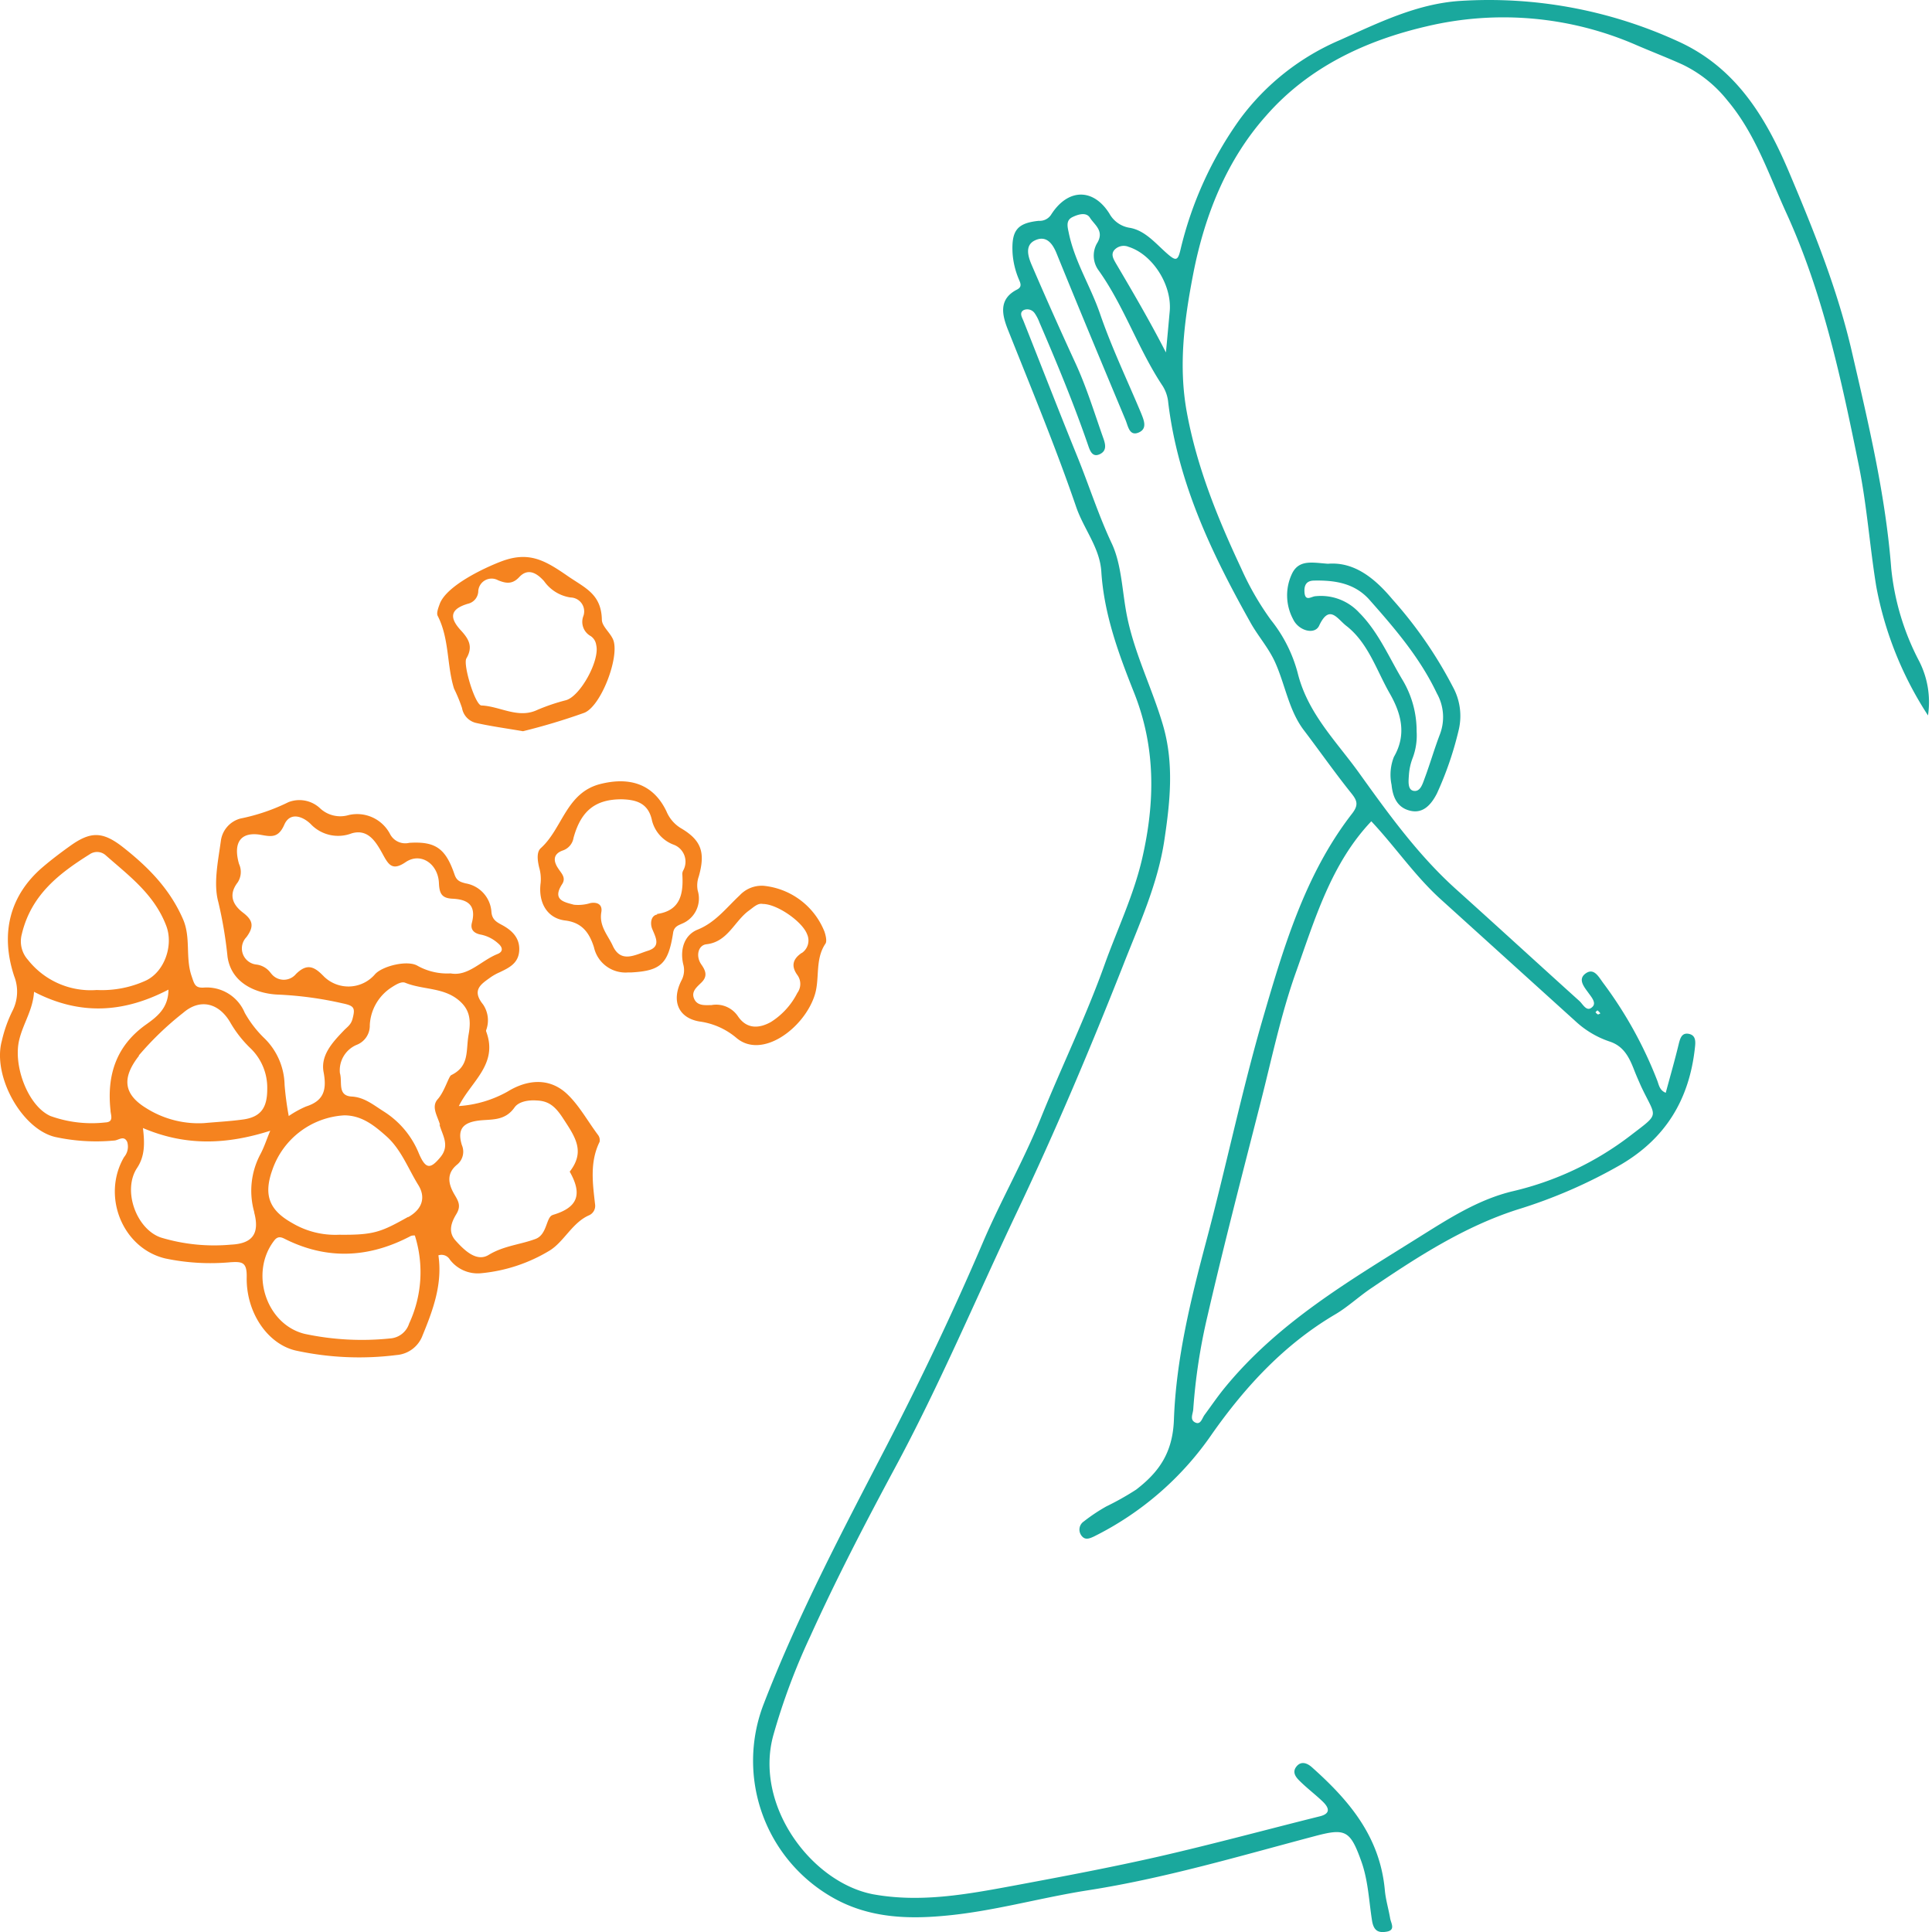
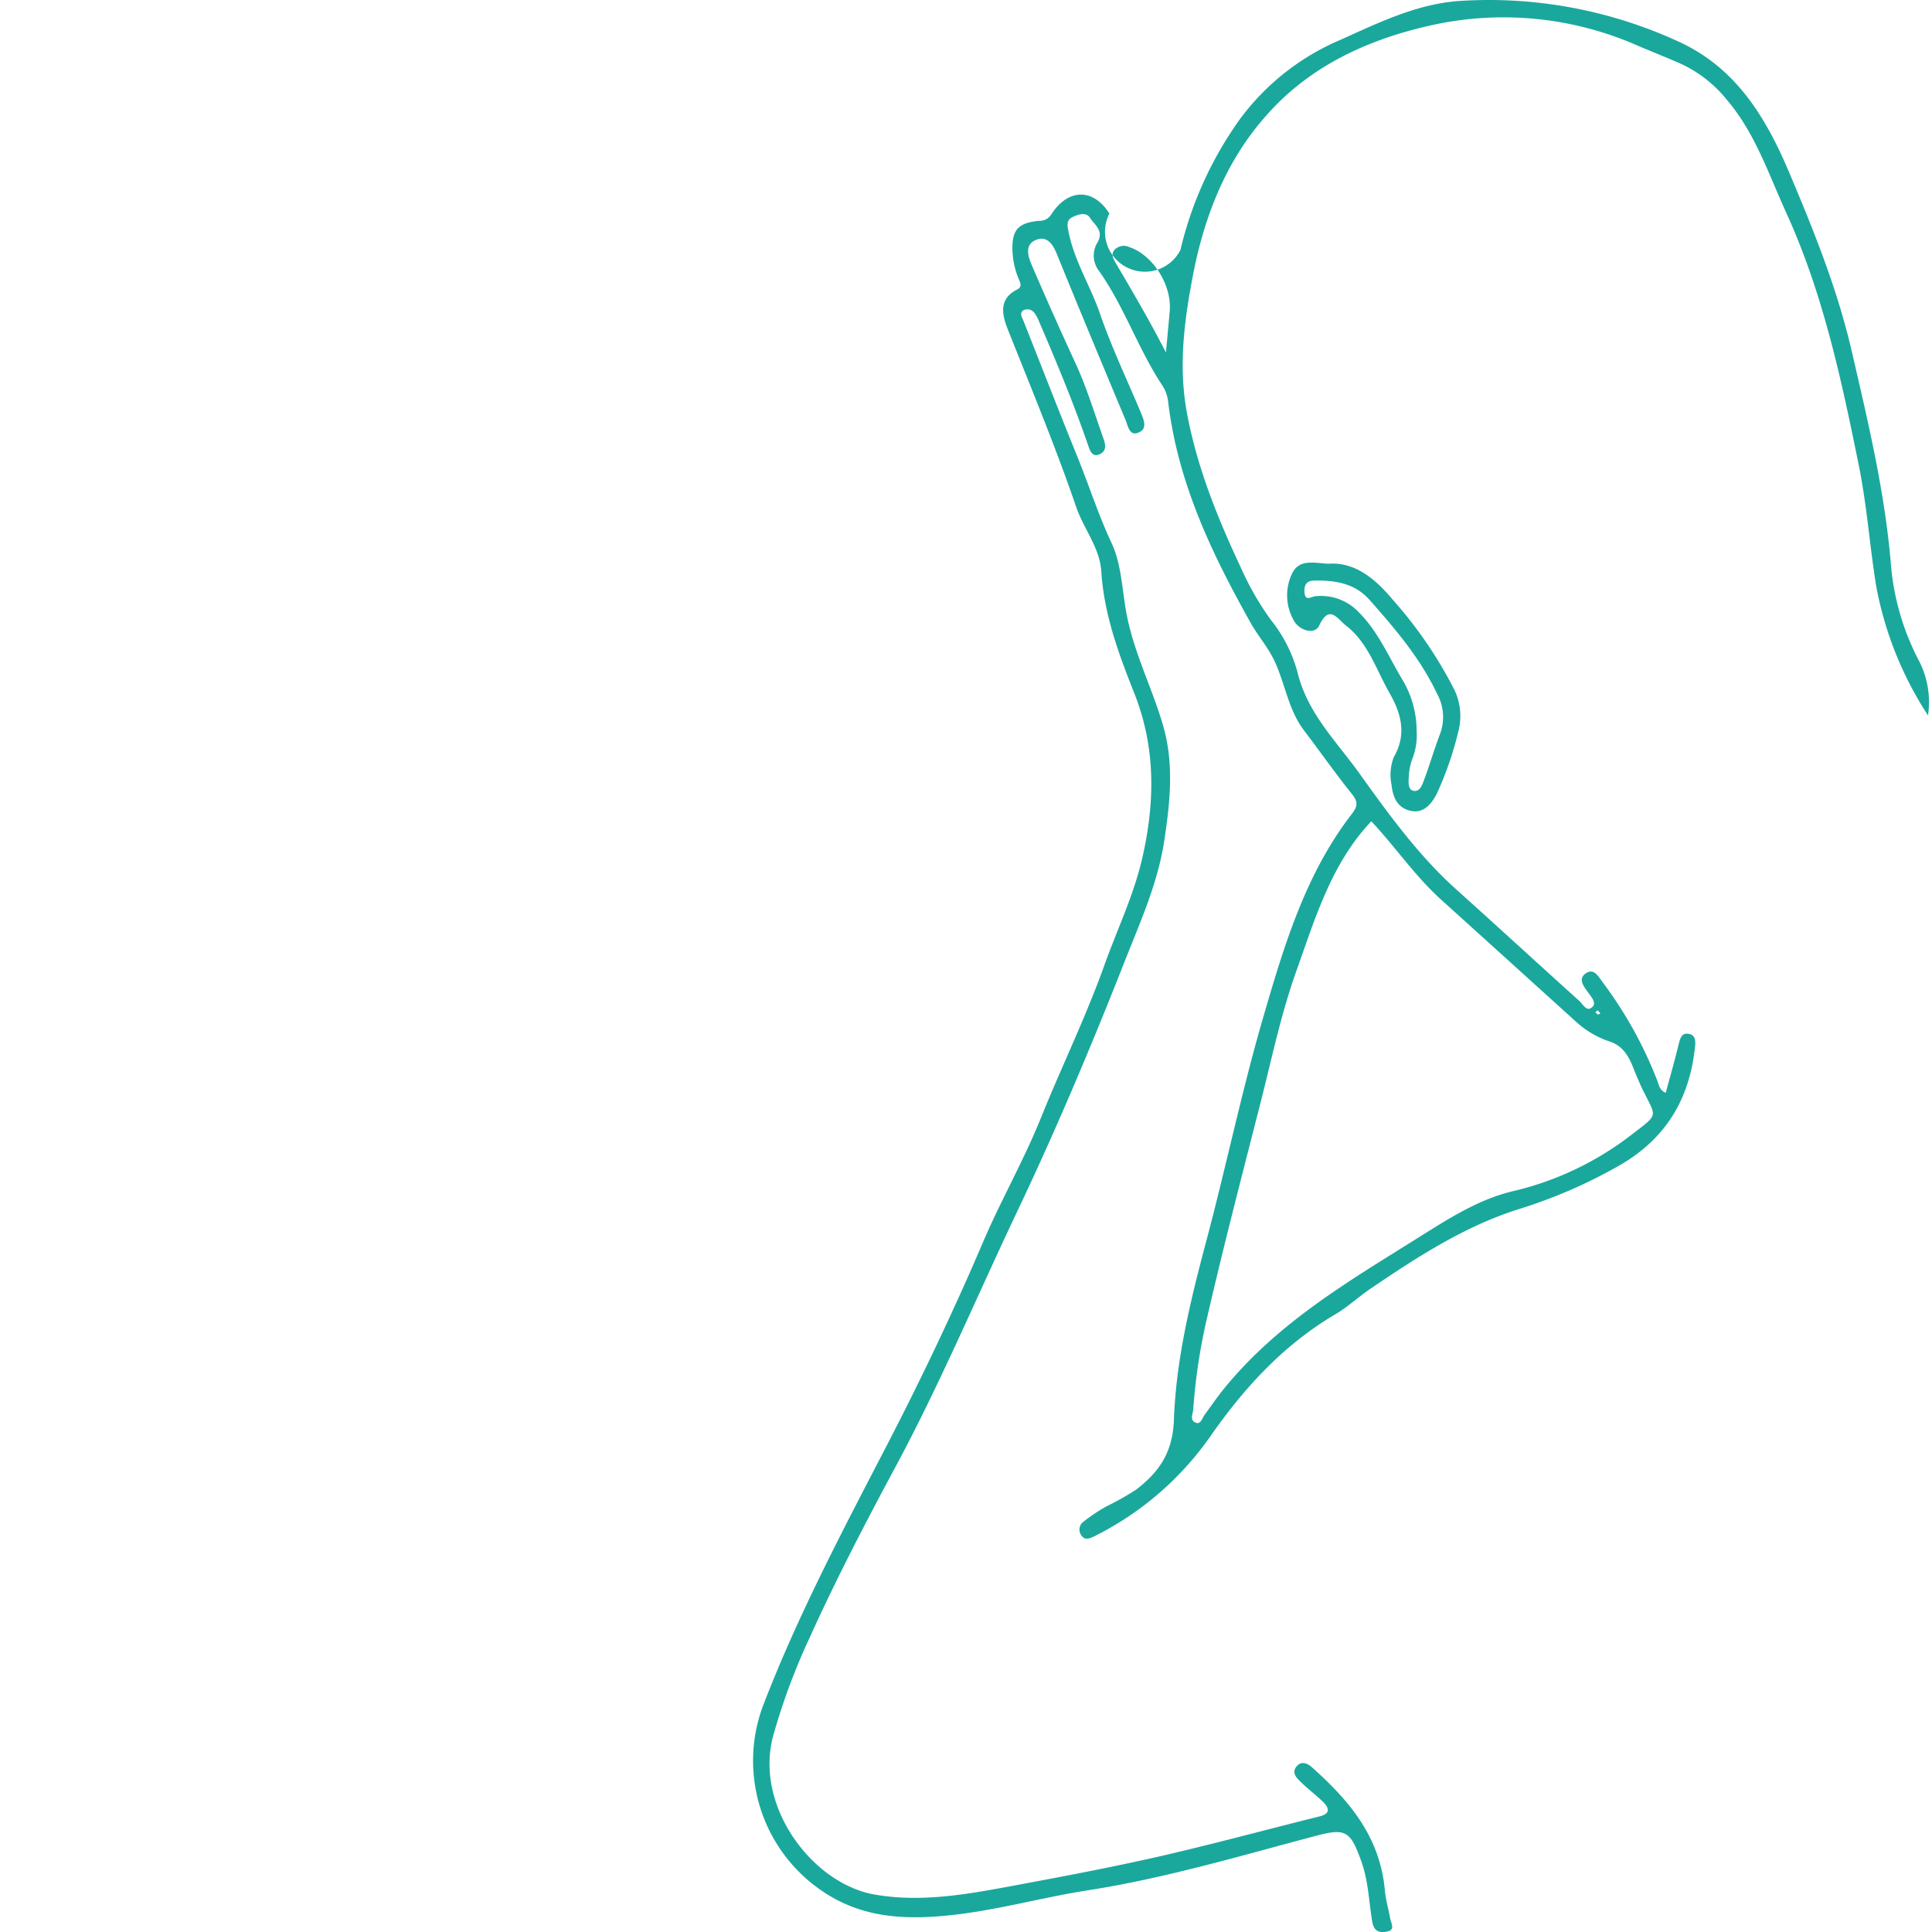
<svg xmlns="http://www.w3.org/2000/svg" viewBox="0 0 256 256">
  <title>antesthi</title>
-   <path d="M254.32,87.65a33.63,33.63,0,0,1-3.72-12.31c-.75-9.72-3-19.13-5.18-28.57-1.89-8.27-5-16-8.26-23.72C234,15.53,230,8.9,222.24,5.43A60.06,60.06,0,0,0,193.5.12C187.81.48,182.69,3,177.59,5.29A32.2,32.2,0,0,0,164.3,15.78a49.12,49.12,0,0,0-7.89,17.35c-.34,1.45-.63,1.44-1.68.54-1.53-1.32-2.94-3.11-5-3.48A3.71,3.71,0,0,1,147,28.3c-2.13-3.39-5.48-3.35-7.7.11a1.8,1.8,0,0,1-1.66.85c-2.85.3-3.63,1.26-3.47,4.28A10.77,10.77,0,0,0,135,37c.21.51.48,1-.24,1.37-2.55,1.3-1.95,3.48-1.14,5.48,3.06,7.69,6.24,15.35,8.94,23.21,1,3,3.16,5.46,3.37,8.67.36,5.72,2.33,11,4.36,16.1,2.86,7.22,2.76,14.44,1.08,21.81-1.12,4.93-3.31,9.45-5,14.16-2.48,6.94-5.7,13.53-8.45,20.34-2.27,5.64-5.31,10.93-7.7,16.53-3.9,9.13-8.18,18.09-12.71,26.85-5.84,11.27-11.76,22.44-16.36,34.38a20.84,20.84,0,0,0,9,25.43c4.63,2.71,9.68,3,14.79,2.54,6.48-.55,12.78-2.39,19.18-3.39,10.17-1.58,20.08-4.53,30.05-7.17,4.09-1.09,4.73-.83,6.22,3.35.91,2.55,1,5.26,1.42,7.89.22,1.26.81,1.58,1.84,1.42,1.34-.18.66-1.12.55-1.79-.21-1.24-.59-2.47-.7-3.71-.65-7.2-4.84-12-9.71-16.34-.63-.54-1.4-.8-2-.06s-.11,1.39.39,1.88c1,1,2.08,1.8,3.07,2.75s1,1.67-.48,2c-7.1,1.77-14.17,3.69-21.3,5.32-6.34,1.44-12.72,2.64-19.1,3.83C128.17,251,122,252.15,115.68,251c-8.17-1.58-15.73-11.74-13.23-21a85.93,85.93,0,0,1,4.92-13.19c3.41-7.53,7.21-14.85,11.11-22.11,6-11.11,10.89-22.77,16.31-34.18,5.06-10.65,9.65-21.51,14-32.53,2.13-5.46,4.62-10.8,5.5-16.71.76-5.07,1.3-10.13-.2-15.23-1.42-4.83-3.71-9.32-4.73-14.28-.67-3.25-.7-6.8-2-9.66-1.81-3.83-3.07-7.84-4.66-11.74-2.41-5.93-4.73-11.92-7.09-17.86-.2-.49-.59-1.08.05-1.43a1.2,1.2,0,0,1,1.43.41,5.53,5.53,0,0,1,.64,1.23C140,48,142.25,53.4,144.18,59c.25.74.57,1.63,1.53,1.19s.78-1.28.51-2.06c-1.18-3.32-2.2-6.7-3.67-9.91-2-4.34-3.94-8.68-5.82-13.05-.47-1.08-1-2.64.39-3.31s2.27.2,2.88,1.71c3,7.39,6.07,14.73,9.14,22.08.34.82.51,2.17,1.72,1.67s.72-1.63.33-2.6c-1.84-4.39-3.9-8.68-5.45-13.2-1.26-3.64-3.35-6.88-4.13-10.7-.17-.81-.39-1.63.51-2.06.74-.36,1.8-.68,2.29.07.62,1,2,1.77.92,3.46a3.3,3.3,0,0,0,.28,3.59c3.37,4.75,5.23,10.44,8.46,15.28a5,5,0,0,1,.73,2.21c1.3,10.66,5.78,20,10.86,29.06,1,1.82,2.42,3.38,3.3,5.33,1.35,3,1.81,6.37,3.81,9s4.09,5.61,6.27,8.33c.81,1,1,1.59.1,2.74-6.31,8.14-9.15,18-12,27.8-2.72,9.51-4.75,19.24-7.3,28.81-2.07,7.78-4,15.64-4.29,23.68-.16,4.47-2.07,7-5,9.26a37,37,0,0,1-3.94,2.22,23.26,23.26,0,0,0-3,2,1.3,1.3,0,0,0-.4,1.74.56.56,0,0,0,.1.15c.45.6,1,.4,1.61.12a41.15,41.15,0,0,0,15.71-13.65c4.48-6.36,9.6-11.82,16.16-15.72,1.75-1,3.28-2.47,5-3.61,6.09-4.13,12.24-8.09,19.22-10.34a66.85,66.85,0,0,0,13.81-6c5.82-3.44,9-8.51,9.76-15.41.1-.83.16-1.7-.81-1.89s-1.16.67-1.36,1.47c-.51,2.11-1.12,4.22-1.69,6.34-.8-.32-.9-1-1.11-1.58a54.5,54.5,0,0,0-7.2-13c-.59-.8-1.2-2-2.28-1.25s-.29,1.73.33,2.57c.38.54,1.08,1.31.58,1.84-.78.83-1.27-.31-1.78-.76-5.38-4.85-10.73-9.76-16.11-14.6C188,113.44,184,107.88,180,102.3c-3-4.15-6.75-7.82-8.06-13.17a19,19,0,0,0-3.55-7,38.06,38.06,0,0,1-3.94-6.85c-3.09-6.59-5.83-13.3-7.18-20.6-1.15-6.21-.34-12.29.83-18.35,1.53-7.88,4.48-15.18,9.67-21C173.45,8.83,181.09,5.34,189,3.5A44.06,44.06,0,0,1,216.89,6c2,.86,4,1.63,6,2.53a17,17,0,0,1,6,4.78c3.72,4.41,5.49,9.85,7.85,15,4.84,10.64,7.26,22,9.58,33.45,1.06,5.26,1.43,10.64,2.29,15.93a47,47,0,0,0,6.86,17.11A11.92,11.92,0,0,0,254.32,87.65ZM155,41.18c-.17,1.84-.33,3.68-.51,5.52-2.1-4.1-4.38-8-6.67-11.88-.3-.54-.66-1.15-.13-1.73a1.68,1.68,0,0,1,1.86-.38C152.7,33.71,155.27,37.69,155,41.18Zm56.69,92.71a2.28,2.28,0,0,1,.37.39c-.12.05-.25.16-.34.13s-.21-.17-.31-.28A3.42,3.42,0,0,1,211.65,133.89Zm-30-25.08c3.13,3.32,5.75,7.2,9.16,10.3l18,16.29a12.43,12.43,0,0,0,4.44,2.61c1.86.61,2.59,2.09,3.24,3.76.28.73.6,1.44.92,2.17,2,4.26,2.6,3.45-1.37,6.5a40.89,40.89,0,0,1-15.57,7.39c-4.6,1.08-8.56,3.65-12.51,6.12-9.2,5.77-18.63,11.25-25.77,20-.92,1.13-1.75,2.35-2.62,3.53-.34.46-.51,1.37-1.25,1s-.29-1.14-.25-1.72a77.08,77.08,0,0,1,1.89-12.39c2.19-9.5,4.65-18.93,7.06-28.38,1.45-5.7,2.66-11.51,4.6-17,2.55-7.11,4.69-14.54,10.07-20.19Z" style="fill:#1aa89d" />
+   <path d="M254.32,87.65a33.63,33.63,0,0,1-3.72-12.31c-.75-9.72-3-19.13-5.18-28.57-1.89-8.27-5-16-8.26-23.72C234,15.53,230,8.9,222.24,5.43A60.06,60.06,0,0,0,193.5.12C187.81.48,182.69,3,177.59,5.29A32.2,32.2,0,0,0,164.3,15.78a49.12,49.12,0,0,0-7.89,17.35A3.71,3.71,0,0,1,147,28.3c-2.13-3.39-5.48-3.35-7.7.11a1.8,1.8,0,0,1-1.66.85c-2.85.3-3.63,1.26-3.47,4.28A10.77,10.77,0,0,0,135,37c.21.51.48,1-.24,1.37-2.55,1.3-1.95,3.48-1.14,5.48,3.06,7.69,6.24,15.35,8.94,23.21,1,3,3.16,5.46,3.37,8.67.36,5.72,2.33,11,4.36,16.1,2.86,7.22,2.76,14.44,1.08,21.81-1.12,4.93-3.31,9.45-5,14.16-2.48,6.94-5.7,13.53-8.45,20.34-2.27,5.64-5.31,10.93-7.7,16.53-3.9,9.13-8.18,18.09-12.71,26.85-5.84,11.27-11.76,22.44-16.36,34.38a20.84,20.84,0,0,0,9,25.43c4.63,2.71,9.68,3,14.79,2.54,6.48-.55,12.78-2.39,19.18-3.39,10.17-1.58,20.08-4.53,30.05-7.17,4.09-1.09,4.73-.83,6.22,3.35.91,2.55,1,5.26,1.42,7.89.22,1.26.81,1.58,1.84,1.42,1.34-.18.66-1.12.55-1.79-.21-1.24-.59-2.47-.7-3.71-.65-7.2-4.84-12-9.71-16.34-.63-.54-1.4-.8-2-.06s-.11,1.39.39,1.88c1,1,2.08,1.8,3.07,2.75s1,1.67-.48,2c-7.1,1.77-14.17,3.69-21.3,5.32-6.34,1.44-12.72,2.64-19.1,3.83C128.17,251,122,252.15,115.68,251c-8.17-1.58-15.73-11.74-13.23-21a85.93,85.93,0,0,1,4.92-13.19c3.41-7.53,7.21-14.85,11.11-22.11,6-11.11,10.89-22.77,16.31-34.18,5.06-10.65,9.65-21.51,14-32.53,2.13-5.46,4.62-10.8,5.5-16.71.76-5.07,1.3-10.13-.2-15.23-1.42-4.83-3.71-9.32-4.73-14.28-.67-3.25-.7-6.8-2-9.66-1.81-3.83-3.07-7.84-4.66-11.74-2.41-5.93-4.73-11.92-7.09-17.86-.2-.49-.59-1.08.05-1.43a1.2,1.2,0,0,1,1.43.41,5.53,5.53,0,0,1,.64,1.23C140,48,142.25,53.4,144.18,59c.25.74.57,1.63,1.53,1.19s.78-1.28.51-2.06c-1.18-3.32-2.2-6.7-3.67-9.91-2-4.34-3.94-8.68-5.82-13.05-.47-1.08-1-2.64.39-3.31s2.27.2,2.88,1.71c3,7.39,6.07,14.73,9.14,22.08.34.82.51,2.17,1.72,1.67s.72-1.63.33-2.6c-1.84-4.39-3.9-8.68-5.45-13.2-1.26-3.64-3.35-6.88-4.13-10.7-.17-.81-.39-1.63.51-2.06.74-.36,1.8-.68,2.29.07.62,1,2,1.77.92,3.46a3.3,3.3,0,0,0,.28,3.59c3.37,4.75,5.23,10.44,8.46,15.28a5,5,0,0,1,.73,2.21c1.3,10.66,5.78,20,10.86,29.06,1,1.82,2.42,3.38,3.3,5.33,1.35,3,1.81,6.37,3.81,9s4.09,5.61,6.27,8.33c.81,1,1,1.59.1,2.74-6.31,8.14-9.15,18-12,27.8-2.72,9.51-4.75,19.24-7.3,28.81-2.07,7.78-4,15.64-4.29,23.68-.16,4.47-2.07,7-5,9.26a37,37,0,0,1-3.94,2.22,23.26,23.26,0,0,0-3,2,1.3,1.3,0,0,0-.4,1.74.56.56,0,0,0,.1.15c.45.6,1,.4,1.61.12a41.15,41.15,0,0,0,15.71-13.65c4.48-6.36,9.6-11.82,16.16-15.72,1.75-1,3.28-2.47,5-3.61,6.09-4.13,12.24-8.09,19.22-10.34a66.85,66.85,0,0,0,13.81-6c5.82-3.44,9-8.51,9.76-15.41.1-.83.16-1.7-.81-1.89s-1.16.67-1.36,1.47c-.51,2.11-1.12,4.22-1.69,6.34-.8-.32-.9-1-1.11-1.58a54.5,54.5,0,0,0-7.2-13c-.59-.8-1.2-2-2.28-1.25s-.29,1.73.33,2.57c.38.54,1.08,1.31.58,1.84-.78.83-1.27-.31-1.78-.76-5.38-4.85-10.73-9.76-16.11-14.6C188,113.44,184,107.88,180,102.3c-3-4.15-6.75-7.82-8.06-13.17a19,19,0,0,0-3.55-7,38.06,38.06,0,0,1-3.94-6.85c-3.09-6.59-5.83-13.3-7.18-20.6-1.15-6.21-.34-12.29.83-18.35,1.53-7.88,4.48-15.18,9.67-21C173.45,8.83,181.09,5.34,189,3.5A44.06,44.06,0,0,1,216.89,6c2,.86,4,1.63,6,2.53a17,17,0,0,1,6,4.78c3.72,4.41,5.49,9.85,7.85,15,4.84,10.64,7.26,22,9.58,33.45,1.06,5.26,1.43,10.64,2.29,15.93a47,47,0,0,0,6.86,17.11A11.92,11.92,0,0,0,254.32,87.65ZM155,41.18c-.17,1.84-.33,3.68-.51,5.52-2.1-4.1-4.38-8-6.67-11.88-.3-.54-.66-1.15-.13-1.73a1.68,1.68,0,0,1,1.86-.38C152.7,33.71,155.27,37.69,155,41.18Zm56.69,92.71a2.28,2.28,0,0,1,.37.39c-.12.05-.25.16-.34.13s-.21-.17-.31-.28A3.42,3.42,0,0,1,211.65,133.89Zm-30-25.08c3.13,3.32,5.75,7.2,9.16,10.3l18,16.29a12.43,12.43,0,0,0,4.44,2.61c1.86.61,2.59,2.09,3.24,3.76.28.73.6,1.44.92,2.17,2,4.26,2.6,3.45-1.37,6.5a40.89,40.89,0,0,1-15.57,7.39c-4.6,1.08-8.56,3.65-12.51,6.12-9.2,5.77-18.63,11.25-25.77,20-.92,1.13-1.75,2.35-2.62,3.53-.34.46-.51,1.37-1.25,1s-.29-1.14-.25-1.72a77.08,77.08,0,0,1,1.89-12.39c2.19-9.5,4.65-18.93,7.06-28.38,1.45-5.7,2.66-11.51,4.6-17,2.55-7.11,4.69-14.54,10.07-20.19Z" style="fill:#1aa89d" />
  <path d="M184.39,104c.17,1.76.85,3.07,2.53,3.44s2.73-.84,3.48-2.3a44.88,44.88,0,0,0,2.89-8.43,8,8,0,0,0-.78-5.7,56.36,56.36,0,0,0-8-11.59c-2.43-2.91-5.14-5-8.55-4.72-2-.14-3.75-.58-4.7,1.19a6.68,6.68,0,0,0,.08,6.15c.72,1.55,2.87,2.12,3.45.87,1.36-2.91,2.4-.92,3.58,0,2.9,2.24,4,5.84,5.73,8.89,1.48,2.56,2.38,5.42.6,8.49A6.45,6.45,0,0,0,184.39,104Zm-4.21-22.73A6.89,6.89,0,0,0,174.33,79c-.53,0-1.39.8-1.48-.54-.06-.94.27-1.51,1.25-1.53,2.76-.06,5.42.33,7.4,2.59,3.35,3.79,6.65,7.63,8.89,12.35a6.41,6.41,0,0,1,.41,5.42c-.74,1.93-1.29,3.86-2,5.77-.29.77-.59,1.94-1.54,1.72-.77-.18-.62-1.35-.57-2.11a7.64,7.64,0,0,1,.51-2.27,8.42,8.42,0,0,0,.51-3.48,13.16,13.16,0,0,0-1.81-6.73C184.08,87.18,182.71,83.85,180.18,81.26Z" style="fill:#1aa89d" />
-   <path d="M75,144.83c-2.36-2.1-5.25-1.73-7.76-.18a15.29,15.29,0,0,1-6.44,1.91c1.6-3.25,5.24-5.53,3.63-9.86a.3.3,0,0,1,0-.23,3.73,3.73,0,0,0-.44-3.4c-1.53-1.9-.22-2.68,1-3.56a6.84,6.84,0,0,1,1.18-.66c1.25-.6,2.53-1.18,2.63-2.89s-1-2.71-2.31-3.41c-.65-.35-1.28-.68-1.37-1.68a4.11,4.11,0,0,0-3.43-3.82c-.67-.18-1.17-.31-1.46-1.17-1.18-3.45-2.51-4.42-6-4.2a2.27,2.27,0,0,1-2.55-1.17A4.92,4.92,0,0,0,46.2,108a3.92,3.92,0,0,1-3.75-.86,4,4,0,0,0-4.23-.85,25.85,25.85,0,0,1-6.36,2.17,3.54,3.54,0,0,0-2.6,3c-.37,2.68-1,5.64-.33,8.07a55.85,55.85,0,0,1,1.22,7.26c.57,3.86,4.4,4.93,6.73,5a47.53,47.53,0,0,1,8.47,1.15c1.59.33,1.75.6,1.36,2.07-.21.81-.73,1.08-1.19,1.58-1.46,1.52-3.07,3.26-2.64,5.48.47,2.5-.09,3.83-2.34,4.55a13.34,13.34,0,0,0-2.28,1.26,40.75,40.75,0,0,1-.55-4.12,8.9,8.9,0,0,0-2.59-6.1,14.68,14.68,0,0,1-2.69-3.46A5.45,5.45,0,0,0,27,130.86c-1.16.07-1.25-.46-1.61-1.52-.86-2.48-.06-5.12-1.16-7.59-1.8-4.1-4.75-7-8.06-9.59-2.61-2-4.19-2-6.88-.07-1.23.88-2.45,1.8-3.61,2.79C1.3,118.61,0,123.67,1.88,129.35a5.61,5.61,0,0,1-.22,4.58,17.88,17.88,0,0,0-1.42,4c-1.26,4.64,2.63,11.66,7.05,12.72a25.55,25.55,0,0,0,7.8.48c.59,0,1.33-.77,1.77.19a2.14,2.14,0,0,1-.42,2c-3,5.15-.22,12.07,5.45,13.43a29.14,29.14,0,0,0,8.69.5c1.53-.09,2.15,0,2.11,2-.09,4.74,2.87,9,6.71,9.75a39.47,39.47,0,0,0,13.14.55A4,4,0,0,0,56,176.93c1.4-3.4,2.65-6.82,2.09-10.59a1.29,1.29,0,0,1,1.53.58,4.64,4.64,0,0,0,4.22,1.78,21.33,21.33,0,0,0,9-3c1.9-1.17,3-3.72,5.24-4.68a1.36,1.36,0,0,0,.78-1.35c-.32-2.84-.74-5.66.59-8.37a1.14,1.14,0,0,0-.2-.9C77.82,148.49,76.67,146.34,75,144.83Zm-32.2-15.56c-1.26-1.3-2.2-1.57-3.58-.21a2.1,2.1,0,0,1-3.09.16c-.1-.1-.19-.21-.28-.32A2.76,2.76,0,0,0,34,127.81a2.15,2.15,0,0,1-1.35-3.63c1.07-1.44.85-2.26-.45-3.25s-2-2.32-.71-4a2.53,2.53,0,0,0,.18-2.46c-.83-2.91.29-4.34,3-3.83,1.32.24,2.24.37,3-1.36s2.43-1.12,3.48-.11a5,5,0,0,0,5.43,1.26c2.2-.66,3.25,1.14,4.15,2.78.77,1.41,1.28,2.23,3.06,1,2-1.31,4.26.28,4.37,2.79.06,1.31.31,2,1.74,2.08,1.81.08,3.29.64,2.63,3.19-.26,1,.4,1.44,1.23,1.58A4.84,4.84,0,0,1,66,125c.65.55.68,1.11-.07,1.41-2.17.86-3.89,3-6.22,2.57a8.08,8.08,0,0,1-4.37-1c-1.3-.8-4.6,0-5.62,1.08a4.64,4.64,0,0,1-6.81.32l-.09-.1ZM2.91,123.69c1.27-5.19,5-8,9-10.51a1.72,1.72,0,0,1,2.11.16c3.07,2.71,6.4,5.14,8,9.31,1,2.59-.21,6.09-2.67,7.27a14,14,0,0,1-6.53,1.26,10.58,10.58,0,0,1-9.12-4,3.66,3.66,0,0,1-.79-3.47Zm11.73,23.5c.07.66.44,1.49-.69,1.54a16.14,16.14,0,0,1-7.26-.85c-3-1.33-5-6.73-4.13-10.14.51-2.12,1.81-3.94,1.95-6.32,6.06,3.14,11.84,2.82,17.81-.29,0,2.5-1.61,3.66-3,4.65-3.89,2.78-5.2,6.64-4.67,11.41Zm3.74-7.32a40.74,40.74,0,0,1,5.91-5.68c2.22-1.91,4.7-1.31,6.21,1.27a15.33,15.33,0,0,0,2.69,3.44,7.26,7.26,0,0,1,2.22,5.42c0,2.42-.81,3.64-3.07,4-1.76.25-3.54.34-5.32.5a13,13,0,0,1-7.67-2c-3-1.85-3.22-4-.93-6.93Zm15.3,20.78c.76,2.85-.26,4.14-3.07,4.27a24.38,24.38,0,0,1-9.29-.94c-3.27-1.12-5.14-6.3-3.13-9.26,1-1.54,1-3.2.75-5.25,5.74,2.45,11.18,2.17,16.87.36-.43,1-.77,2.09-1.28,3.06a10.32,10.32,0,0,0-.83,7.76Zm20.54,14.7a2.84,2.84,0,0,1-2.52,2,36.37,36.37,0,0,1-11.35-.61c-5.11-1.27-7.31-8.13-4-12.38.45-.58.9-.45,1.37-.21,5.62,2.83,11.22,2.54,16.74-.39a1.48,1.48,0,0,1,.51-.05,16.12,16.12,0,0,1-.77,11.69Zm-.15-14.1c-3.58,2-4.5,2.41-9.14,2.36a11.17,11.17,0,0,1-6.21-1.55c-3-1.68-3.85-3.65-2.63-7.05a10.73,10.73,0,0,1,9.52-7.22c2.29,0,3.93,1.3,5.52,2.71,2,1.74,2.93,4.31,4.29,6.51,1,1.6.59,3.18-1.32,4.26ZM58.23,149c.37,1.4,1.43,2.76.12,4.34s-1.93,1.62-2.83-.46a11.83,11.83,0,0,0-4.63-5.58c-1.33-.83-2.56-1.89-4.24-2-2-.08-1.25-1.94-1.61-3.1a3.66,3.66,0,0,1,2.19-3.74A2.72,2.72,0,0,0,49,135.83a6.3,6.3,0,0,1,2.89-5c.62-.4,1.31-.81,1.8-.61,2.25.92,4.86.61,6.9,2.16,1.48,1.14,1.91,2.45,1.51,4.66s.16,4.21-2.31,5.42c-.34.17-.88,2.17-1.79,3.19s0,2.27.31,3.41Zm15,12c-.88.26-.71,2.6-2.28,3.17-2,.75-4.18.89-6.18,2.1-1.6,1-3.23-.57-4.44-1.93-1-1.15-.51-2.4.14-3.47s.27-1.71-.24-2.57c-.81-1.37-1.14-2.79.36-4a2.21,2.21,0,0,0,.61-2.57c-.69-2.24.31-3,2.24-3.25,1.67-.2,3.45.1,4.74-1.74.55-.78,1.83-1,2.93-.92,1.64.06,2.5.82,3.54,2.43,1.58,2.42,2.92,4.33.84,7,1.7,3,1.09,4.75-2.23,5.73Z" style="fill:#f5831f" />
-   <path d="M92.45,118a3.56,3.56,0,0,1,.14-1.86c.9-3.18.36-4.81-2.4-6.42a4.73,4.73,0,0,1-1.88-2.21c-1.78-3.73-5-4.58-8.78-3.62-4.53,1.16-5,5.92-7.88,8.5-.58.54-.42,1.63-.22,2.51a5.56,5.56,0,0,1,.21,2.07c-.35,2.62.85,4.71,3.25,5,2.23.27,3.2,1.62,3.81,3.54a4.28,4.28,0,0,0,4.56,3.34h.44c3.85-.22,4.86-1.14,5.49-5.24.12-.84.71-1,1.18-1.22A3.6,3.6,0,0,0,92.45,118Zm-5.36,3.18c-.83.12-1,1.19-.63,2,.49,1.15,1.08,2.27-.61,2.8s-3.58,1.72-4.67-.69c-.63-1.37-1.82-2.58-1.5-4.43.17-1-.51-1.36-1.44-1.2a5.45,5.45,0,0,1-2.2.22c-1.22-.34-2.93-.6-1.56-2.72.57-.87-.11-1.45-.51-2.08-.68-1-.7-1.93.61-2.39A2.13,2.13,0,0,0,76,111c1-3.61,2.92-5.1,6.4-5.09,1.9.06,3.53.49,4,2.85a4.63,4.63,0,0,0,2.82,3.15,2.4,2.4,0,0,1,1.3,3.45,1,1,0,0,0-.11.46c.17,2.64-.26,4.85-3.36,5.29Z" style="fill:#f5831f" />
-   <path d="M60.16,91.24a21,21,0,0,1,1.06,2.57,2.45,2.45,0,0,0,1.94,2c1.88.42,3.79.68,6.14,1.08a83.39,83.39,0,0,0,8.12-2.44c2.21-.88,4.64-7.25,3.87-9.57-.34-1-1.54-1.85-1.54-2.78-.08-3.48-2.34-4.23-4.68-5.88-2.91-2-5-3.17-8.54-1.87-2.3.86-7.34,3.23-8.26,5.66-.18.5-.47,1.23-.27,1.6C59.56,84.66,59.19,88.14,60.16,91.24ZM62,80a1.76,1.76,0,0,0,1.37-1.59A1.77,1.77,0,0,1,66,76.89c1,.4,1.87.59,2.81-.43C70,75.19,71.19,76,72.09,77a5.23,5.23,0,0,0,3.51,2.17,1.84,1.84,0,0,1,1.68,2.51,2.15,2.15,0,0,0,1,2.61A1.69,1.69,0,0,1,79,85.47c.51,2-2.08,6.76-4,7.31a25.88,25.88,0,0,0-3.81,1.29c-2.55,1.2-4.93-.49-7.39-.59-.83,0-2.48-5.43-2-6.24.94-1.59.27-2.62-.74-3.72C59.45,81.77,59.72,80.68,62,80Z" style="fill:#f5831f" />
-   <path d="M109.24,123.43a9.71,9.71,0,0,0-8.08-6.06A4,4,0,0,0,98,118.65c-1.74,1.62-3.21,3.59-5.56,4.53-1.74.7-2.37,2.58-1.91,4.58a2.88,2.88,0,0,1-.24,2.17c-1.34,2.65-.45,4.93,2.37,5.42a9.54,9.54,0,0,1,4.91,2.17c3.41,2.91,9-1.31,10.38-5.65.71-2.17,0-4.75,1.44-6.85C109.59,124.69,109.41,123.92,109.24,123.43Zm-3,2.83c-1.23.83-1.42,1.77-.59,2.93a2,2,0,0,1,0,2.38,9.74,9.74,0,0,1-3.5,3.85c-1.52.85-3.18,1-4.37-.76a3.47,3.47,0,0,0-3.51-1.48c-.83,0-1.93.16-2.33-.93-.33-.88.39-1.46.94-2,.89-.83.68-1.56.05-2.45-.79-1.13-.4-2.57.68-2.68,2.83-.31,3.71-3.09,5.65-4.48.63-.46,1.16-1,1.82-.86,1.88,0,5.22,2.32,5.86,4a2,2,0,0,1-.7,2.5Z" style="fill:#f5831f" />
</svg>